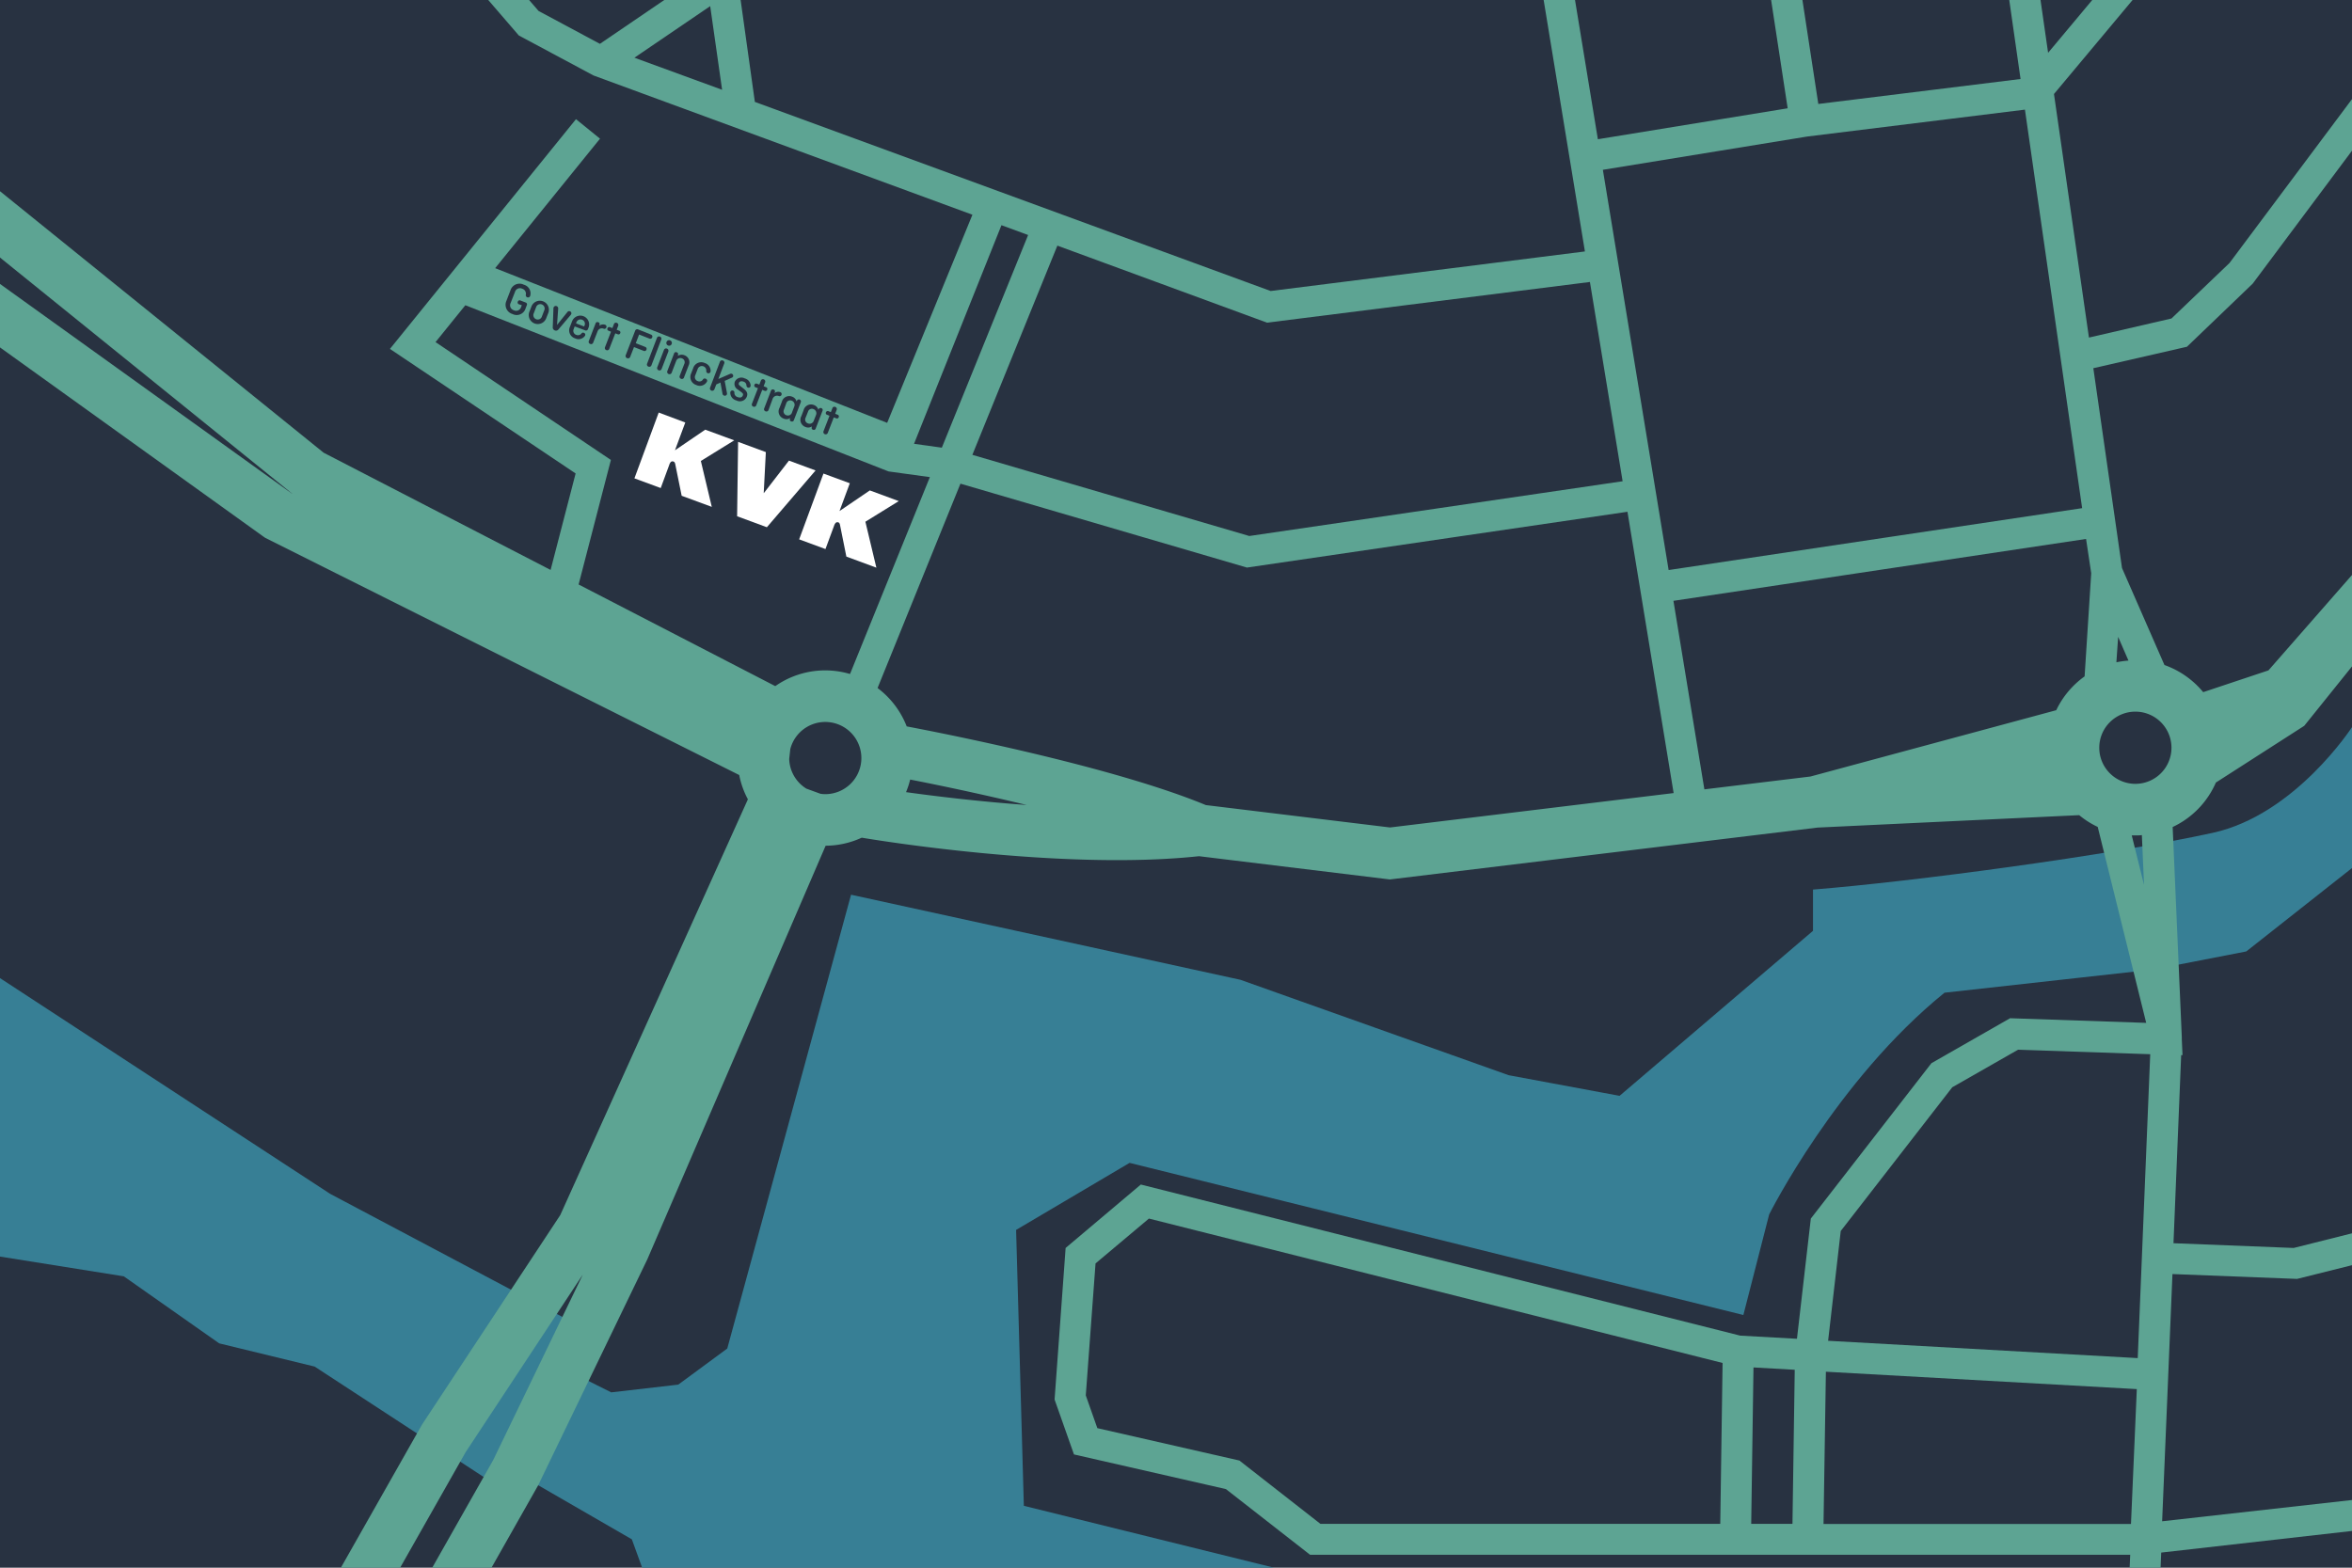
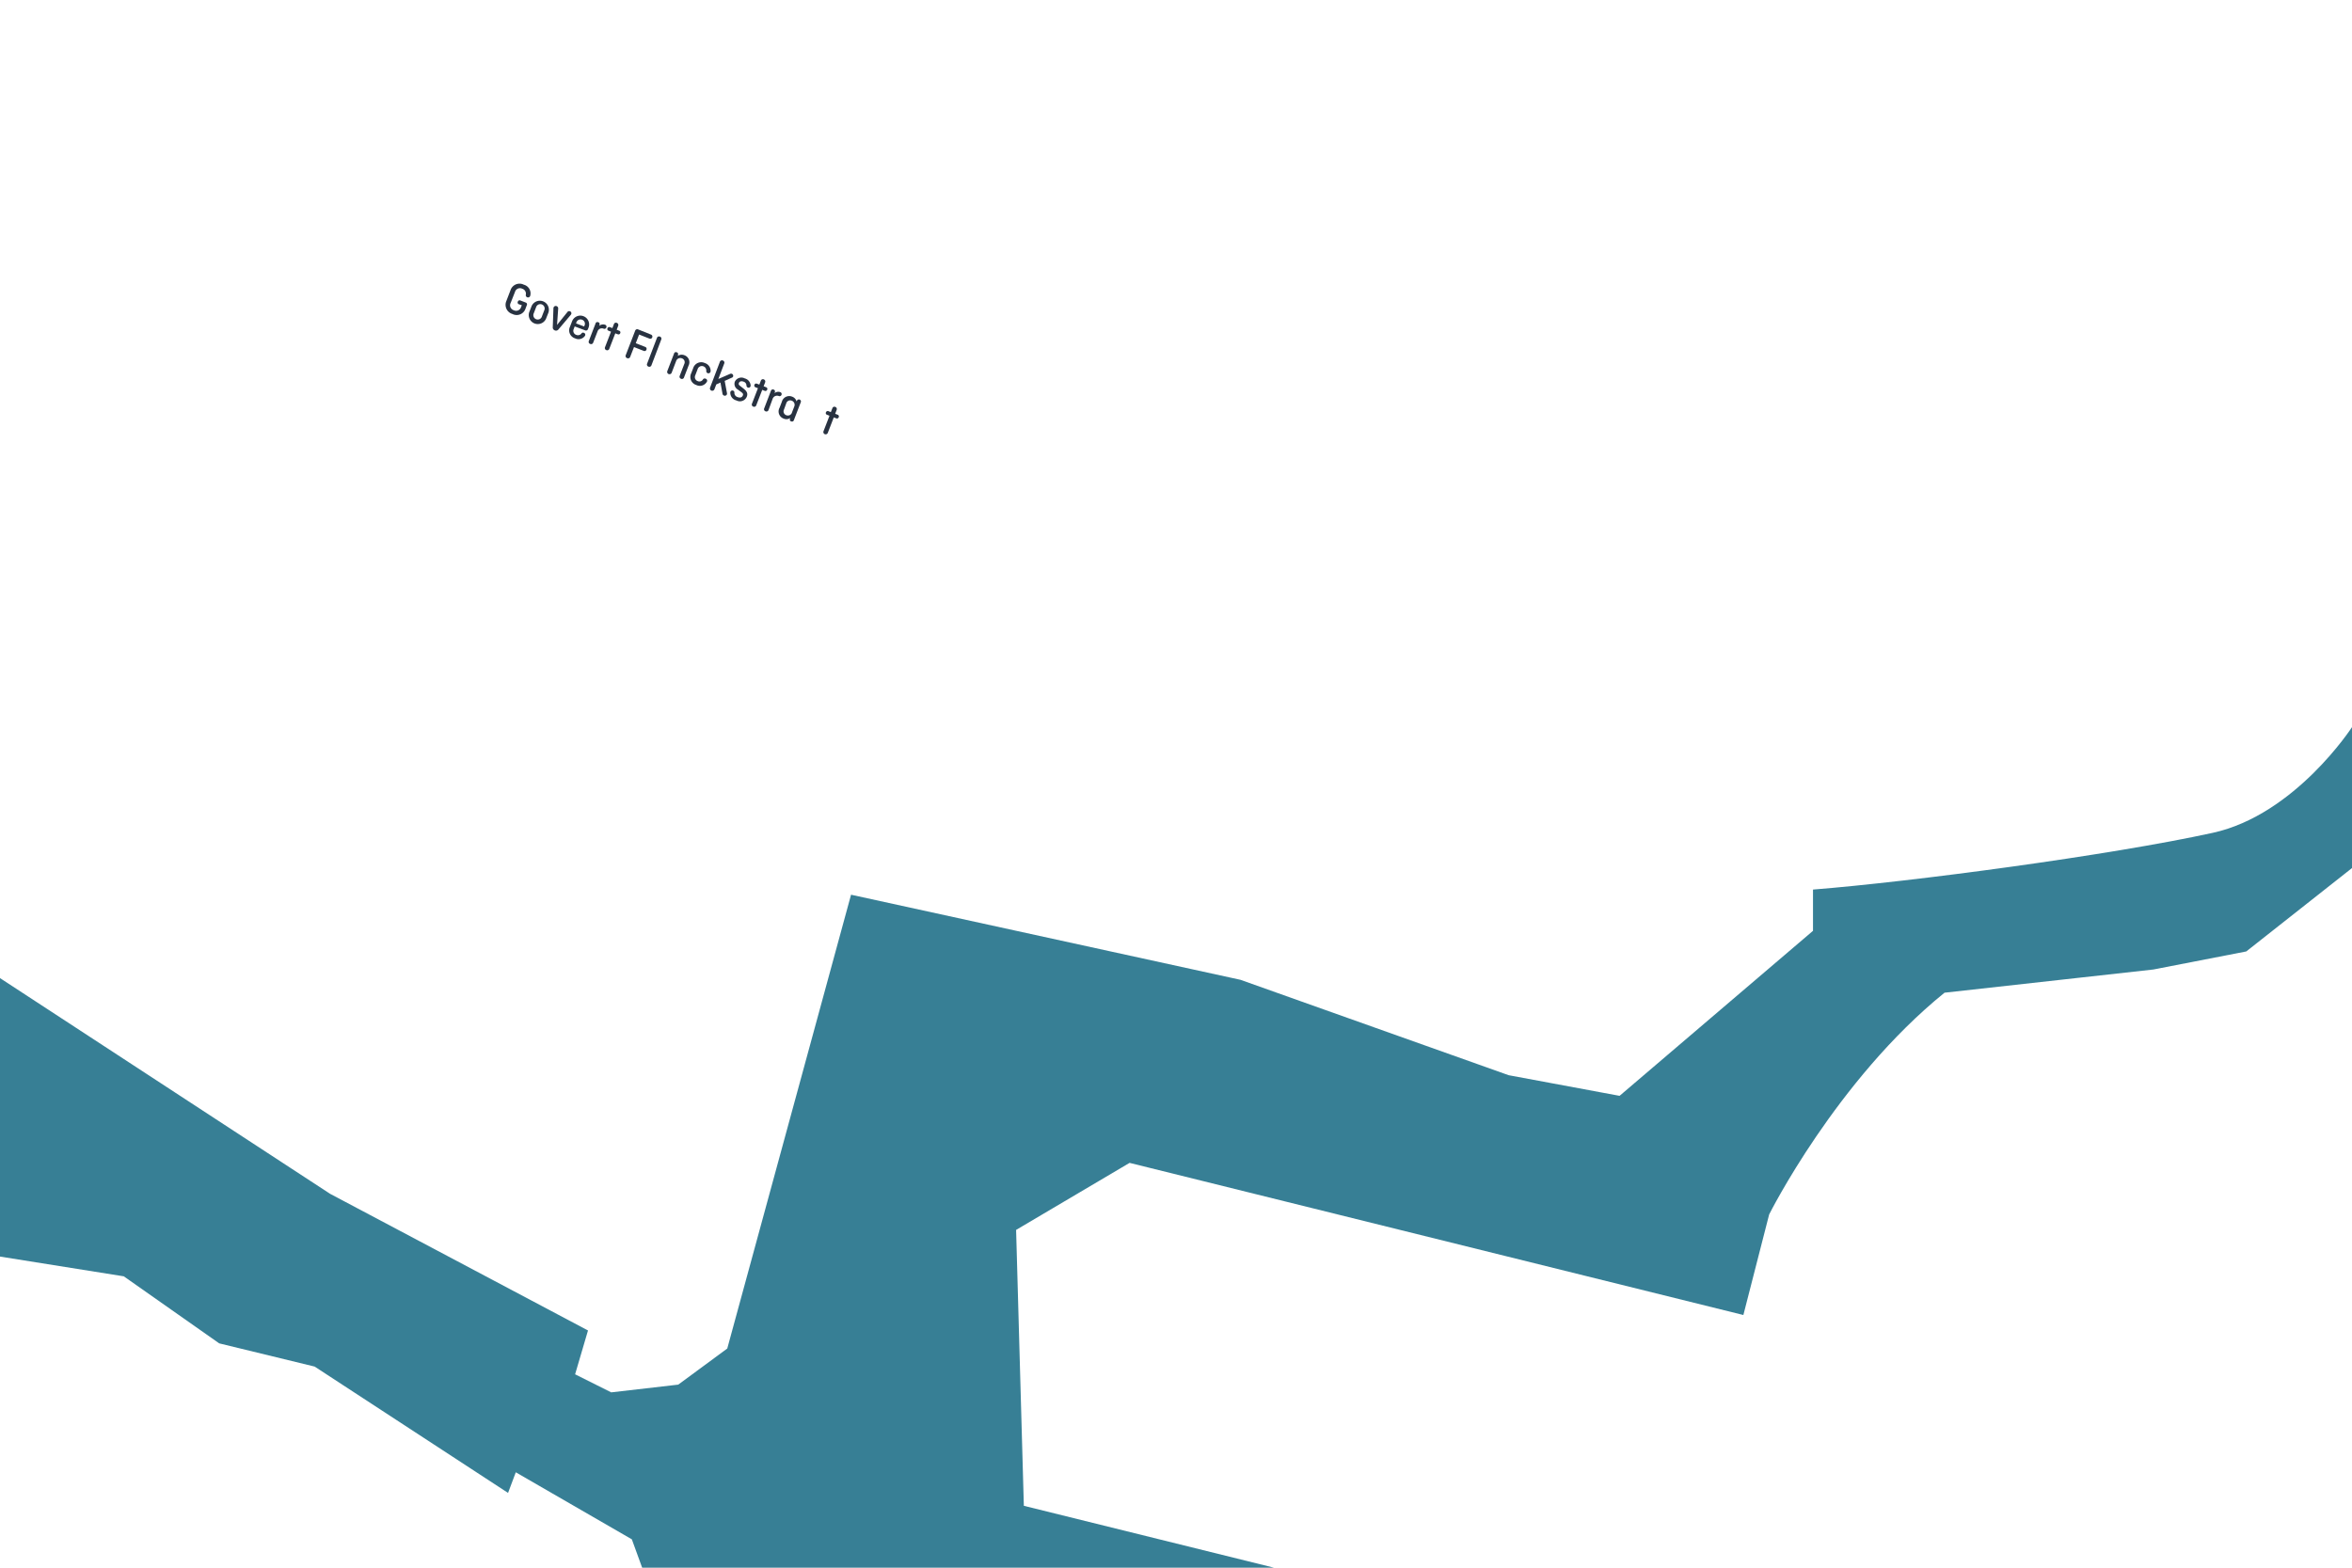
<svg xmlns="http://www.w3.org/2000/svg" id="Laag_1" data-name="Laag 1" viewBox="0 0 456 304">
  <defs>
    <style>.cls-1{fill:#283241;}.cls-2{fill:#377f95;}.cls-3{fill:#5da493;}.cls-4{fill:#fff;}</style>
  </defs>
  <title>kvk_kantoor kaarten</title>
-   <rect class="cls-1" width="456" height="304" />
  <path class="cls-2" d="M456,141s-11,17-27,20.5c-20,4.38-58.5,9.5-77.5,11v8l-37.5,32-21.5-4-52-18.5L165,173.5l-24,88-9.5,7-13,1.5-7-3.5L114,258,64,231.5,0,189.67v54l24,3.83,18.5,13L61,265l37.5,24.5,1.5-4,22.5,13,2,5.5H247l-48.5-12L197,238.5l22-13L338,255l5-19.5s13-26,34-43l40.5-4.5,18-3.5L456,168.33Z" />
-   <path class="cls-3" d="M419.19,295l2-47.94,24.16.94L456,245.34v-6.18L444.69,242l-23.3-.92,1.49-36.47h.26l-.14-3.12v-.29l0-.13-1.77-40.7a17,17,0,0,0,8.38-8.62l17.13-11L456,129.23V111.5L439.8,130l-12.65,4.22a17.16,17.16,0,0,0-7.51-5.26l-8.23-18.81-5.56-38.75L424,67.24,436.75,55,456,29.22v-10L432.25,51,421,61.76l-16,3.7-6.78-47.23L413.46,0h-7.82l-8.56,10.24L395.61,0h-6.06l2.19,15.32-39.21,4.84L349.45,0h-6.07l3.21,21-36.8,6L305.36,0h-6.08l8,48.76-60.93,7.67-100-36.67L143.59,0h-14.8L116.31,8.5l-11.9-6.38L102.58,0H94.66l5.93,6.88,14.49,7.76,73.45,27L172,82,96,52l20.33-25.11-4.66-3.78L75.6,67.66l36,24.15-4.85,18.71-44-22.73L0,37.08V49.94L56.69,95.76l-.1-.05L0,55.06V67.37l51.08,36.69.33.23,91.91,46A16.45,16.45,0,0,0,145,155l-36.38,80.63L81.82,276.25,66.09,304H77.58l12.69-22.39L113,247.15l-17.39,36L83.8,304H95.29l9.06-16,21.15-43.79L160.07,164a16.92,16.92,0,0,0,7-1.56c1.95.33,38.69,6.46,65.39,3.59l37,4.51,82.93-10.06,50.72-2.41a16.69,16.69,0,0,0,3.59,2.28l9.4,38-26.39-.9-15.25,8.72-23.38,30.13-2.69,23.31-11-.61-116.21-29.3L206.6,242l-2.14,29.39,3.76,10.65,29.46,6.72L254,301.5h159l-.11,2.5h6l.12-2.93,37.05-4.2v-6ZM123,11.19l14.69-10L140,17.41ZM350.42,26.47l42.17-5.21,11.09,77.28-80.17,12L310.76,32.93ZM245.65,62.57l62.6-7.89,6.34,38.64-72.38,10.62L188.52,88.2,205,47.63Zm-51.49-18.9,5.17,1.9L182.6,86.81l-5.39-.75ZM160,154a7,7,0,0,1-.92-.07l-2.74-1a7,7,0,0,1-3.33-5.76l.21-1.91A7,7,0,1,1,160,154Zm4.8-23.3a16.88,16.88,0,0,0-14.49,2.35l-38.13-19.71,6.26-24.15-34-22.85,5.78-7.15,81.72,32.1.34.13,8,1.1Zm10.86,22.91a16.58,16.58,0,0,0,.8-2.44c5.15,1,13.55,2.75,22.59,4.93C189.7,155.42,181.26,154.39,175.66,153.61Zm93.84,6.85-35.71-4.34c-17.36-7.19-48.43-13.44-58-15.26a17,17,0,0,0-5.65-7.44l16.07-39.63,55.54,16.27,73.78-10.82,8.95,54.55Zm134.66-29.3a17.08,17.08,0,0,0-5.5,6.56L351,150.58l-20.56,2.49-6-36.56,80-12,1,6.64ZM333.52,295.5H256l-15.71-12.28-27.54-6.28-2.24-6.35L212.4,245l10.35-8.7,111.22,28Zm14,0h-8l.44-30.33,8,.45Zm63.14-172,2,4.6a18.3,18.3,0,0,0-2.34.33Zm2.64,38.5c.23,0,.45,0,.68,0,.43,0,.85,0,1.28-.06l.42,9.65Zm-.15,133.53H353.54L354,266l60.28,3.37Zm1.31-32.17L354.43,260l2.45-21.29,21.62-27.87,12.75-7.28,25.63.87ZM414,152a7,7,0,1,1,7-7A7,7,0,0,1,414,152Z" />
  <path class="cls-4" d="M164.09,107.93l5.82,2.15-2.13-8.91,6.47-4-5.61-2.07-5.88,4,2-5.39-5.11-1.88-4.71,12.76,5.1,1.88,1.67-4.52a1.59,1.59,0,0,1,.29-.54.51.51,0,0,1,.71,0,1.2,1.2,0,0,1,.16.44Z" />
  <polygon class="cls-4" points="143.1 85.68 148.48 87.67 148.07 95.6 148.08 95.61 148.1 95.61 152.96 89.32 158.12 91.23 148.68 102.24 142.91 100.11 143.1 85.68" />
-   <path class="cls-4" d="M132.16,96.14,138,98.29l-2.12-8.9,6.47-4-5.62-2.07-5.87,4,2-5.39L127.71,80,123,92.76l5.1,1.88,1.66-4.51a1.5,1.5,0,0,1,.3-.55.51.51,0,0,1,.71.06,1.07,1.07,0,0,1,.16.44Z" />
  <path class="cls-1" d="M100.87,58.26l1.06.41a.36.36,0,0,1,.22.48l-.28.74a1.8,1.8,0,0,1-2.52,1,1.86,1.86,0,0,1-1.18-2.52l.8-2.08a1.84,1.84,0,0,1,2.59-1.08,1.74,1.74,0,0,1,1.25,2.1.44.44,0,0,1-.87-.14,1,1,0,0,0-.69-1.18,1,1,0,0,0-1.41.63L99,58.75a1,1,0,0,0,.61,1.41,1,1,0,0,0,1.4-.57l.16-.4L100.6,59a.35.35,0,0,1-.21-.48A.36.36,0,0,1,100.87,58.26Z" />
  <path class="cls-1" d="M105.94,61.6a1.75,1.75,0,1,1-3.26-1.25l.39-1a1.75,1.75,0,0,1,3.26,1.26Zm-2.45-.86a.85.85,0,1,0,1.58.61l.44-1.15a.85.85,0,1,0-1.58-.61Z" />
  <path class="cls-1" d="M108.22,59.84,108,63l2-2.48a.42.42,0,0,1,.5-.16.42.42,0,0,1,.18.67l-2.4,2.84a.59.59,0,0,1-.71.2.6.6,0,0,1-.4-.62l.13-3.66a.45.45,0,0,1,.61-.43A.47.47,0,0,1,108.22,59.84Z" />
  <path class="cls-1" d="M113.39,65.15a1.51,1.51,0,0,1-1.9.46,1.62,1.62,0,0,1-1-2.21l.41-1.06a1.71,1.71,0,1,1,3.19,1.23l-.09.23a.41.41,0,0,1-.58.25l-2-.75-.19.5a.83.83,0,0,0,.5,1.14.85.85,0,0,0,1-.27.36.36,0,0,1,.45-.14A.39.39,0,0,1,113.39,65.15Zm-1.71-2.44,1.57.6.06-.15a.83.83,0,0,0-.45-1.16.84.84,0,0,0-1.12.55Z" />
  <path class="cls-1" d="M116.2,63.17a1.17,1.17,0,0,1,1.13-.19.38.38,0,0,1,.23.51.39.39,0,0,1-.52.25.88.88,0,0,0-1.19.53L115,66.45a.42.42,0,0,1-.58.24.42.42,0,0,1-.26-.57l1.3-3.38a.37.37,0,0,1,.53-.25.34.34,0,0,1,.26.4Z" />
  <path class="cls-1" d="M118.25,63.44l.48.18.29-.75a.41.41,0,0,1,.57-.26.44.44,0,0,1,.26.58l-.29.75.48.19a.34.34,0,0,1,.21.47.35.35,0,0,1-.48.22l-.48-.18-1.16,3a.43.43,0,0,1-.58.25.42.42,0,0,1-.25-.57l1.16-3-.48-.19a.33.33,0,0,1-.2-.47A.35.35,0,0,1,118.25,63.44Z" />
  <path class="cls-1" d="M122.92,67.3l-.74,1.9a.43.43,0,0,1-.59.25.43.43,0,0,1-.27-.59l1.82-4.72a.42.42,0,0,1,.58-.26l2.49,1a.41.41,0,0,1,.24.55.4.4,0,0,1-.54.23l-2-.79-.65,1.69,1.83.71a.4.4,0,0,1,.24.54.39.39,0,0,1-.53.23Z" />
  <path class="cls-1" d="M128.2,65.84l-1.9,5a.43.43,0,0,1-.58.25.42.42,0,0,1-.26-.57l1.91-5a.42.42,0,0,1,.57-.25A.42.42,0,0,1,128.2,65.84Z" />
-   <path class="cls-1" d="M129.57,68.18l-1.3,3.37a.43.43,0,0,1-.58.25.44.44,0,0,1-.26-.58l1.3-3.37a.43.43,0,0,1,.58-.25A.44.44,0,0,1,129.57,68.18Zm.35-2.17a.52.52,0,0,1,.3.69.51.51,0,0,1-.68.3.52.52,0,0,1-.31-.69A.53.53,0,0,1,129.92,66Z" />
  <path class="cls-1" d="M131.42,69a1.39,1.39,0,0,1,1.28-.11,1.43,1.43,0,0,1,.8,2l-.89,2.31a.41.41,0,0,1-.57.25.42.42,0,0,1-.26-.57l.88-2.28a.79.79,0,0,0-.45-1.11.85.85,0,0,0-1.13.54l-.86,2.25a.45.45,0,0,1-.84-.33l1.3-3.38a.37.37,0,0,1,.53-.25.36.36,0,0,1,.26.41Z" />
  <path class="cls-1" d="M137,74.1a1.55,1.55,0,0,1-2,.56,1.63,1.63,0,0,1-1-2.26l.39-1a1.63,1.63,0,0,1,2.26-1A1.58,1.58,0,0,1,137.77,72a.42.42,0,1,1-.84-.06.86.86,0,0,0-1.68-.34l-.44,1.15a.82.82,0,0,0,.48,1.16.79.79,0,0,0,1-.33.39.39,0,0,1,.5-.15A.41.41,0,0,1,137,74.1Z" />
  <path class="cls-1" d="M140.07,76.31l-.39-2.13-.81.37-.36.94a.45.45,0,0,1-.84-.33l1.9-5a.43.43,0,0,1,.58-.25.43.43,0,0,1,.26.58l-1.14,3,2.3-1a.41.41,0,0,1,.33,0,.42.42,0,0,1,.23.52.35.35,0,0,1-.18.2l-1.45.65.44,2.35a.61.61,0,0,1,0,.24.43.43,0,0,1-.56.26A.45.45,0,0,1,140.07,76.31Z" />
  <path class="cls-1" d="M143,75.51a1.26,1.26,0,0,1-.53-1.5,1.41,1.41,0,0,1,1.92-.63,1.51,1.51,0,0,1,1.14,1.36.4.4,0,0,1-.52.42.44.44,0,0,1-.29-.41.78.78,0,0,0-.56-.74c-.36-.14-.76-.1-.89.23s0,.4.27.63l.56.44c.54.42,1,.9.67,1.65a1.44,1.44,0,0,1-2,.69,1.53,1.53,0,0,1-1.18-1.55.4.4,0,0,1,.54-.35.37.37,0,0,1,.25.39A.85.85,0,0,0,143,77c.5.19.84.07,1-.27s0-.47-.28-.7Z" />
  <path class="cls-1" d="M146.74,74.4l.48.18.29-.75a.42.42,0,0,1,.57-.26.44.44,0,0,1,.26.58l-.29.75.48.19a.34.34,0,0,1,.21.47.36.36,0,0,1-.48.23l-.48-.19-1.16,3a.43.43,0,0,1-.58.25.42.42,0,0,1-.25-.57l1.16-3-.48-.18a.35.35,0,0,1-.2-.48A.35.35,0,0,1,146.74,74.4Z" />
  <path class="cls-1" d="M150.16,76.24a1.16,1.16,0,0,1,1.12-.2.4.4,0,0,1,.24.52.4.4,0,0,1-.52.24.91.91,0,0,0-1.2.53L149,79.51a.43.43,0,0,1-.58.25.42.42,0,0,1-.26-.57l1.3-3.39a.38.38,0,0,1,.53-.25.36.36,0,0,1,.26.41Z" />
  <path class="cls-1" d="M153.2,81.07a1.33,1.33,0,0,1-1.25.11,1.47,1.47,0,0,1-.81-2.11l.44-1.15a1.48,1.48,0,0,1,2-1,1.35,1.35,0,0,1,.85.91l.11-.18a.4.4,0,0,1,.69.41l-1.31,3.4a.38.38,0,0,1-.53.25.35.35,0,0,1-.26-.4Zm.35-1.1.43-1.11a.85.85,0,0,0-.48-1.16.79.79,0,0,0-1.07.53L152,79.41a.79.79,0,0,0,.45,1.11A.84.84,0,0,0,153.55,80Z" />
-   <path class="cls-1" d="M157.41,82.69a1.31,1.31,0,0,1-1.24.11,1.47,1.47,0,0,1-.81-2.1l.44-1.16a1.48,1.48,0,0,1,2-1,1.38,1.38,0,0,1,.86.91l.11-.18a.38.38,0,0,1,.46-.13.38.38,0,0,1,.23.54l-1.31,3.41a.38.38,0,0,1-.53.24.35.35,0,0,1-.26-.4Zm.36-1.1.43-1.1a.86.86,0,0,0-.48-1.16.78.78,0,0,0-1.07.52L156.19,81a.78.78,0,0,0,.44,1.1A.85.85,0,0,0,157.77,81.59Z" />
  <path class="cls-1" d="M160.61,79.73l.47.19.3-.76a.41.41,0,0,1,.57-.25.43.43,0,0,1,.26.57l-.29.76.48.18a.35.35,0,0,1,.21.48.35.35,0,0,1-.48.22l-.48-.18-1.16,3a.44.44,0,0,1-.83-.32l1.16-3-.48-.19a.34.34,0,0,1-.21-.47A.37.37,0,0,1,160.61,79.73Z" />
</svg>